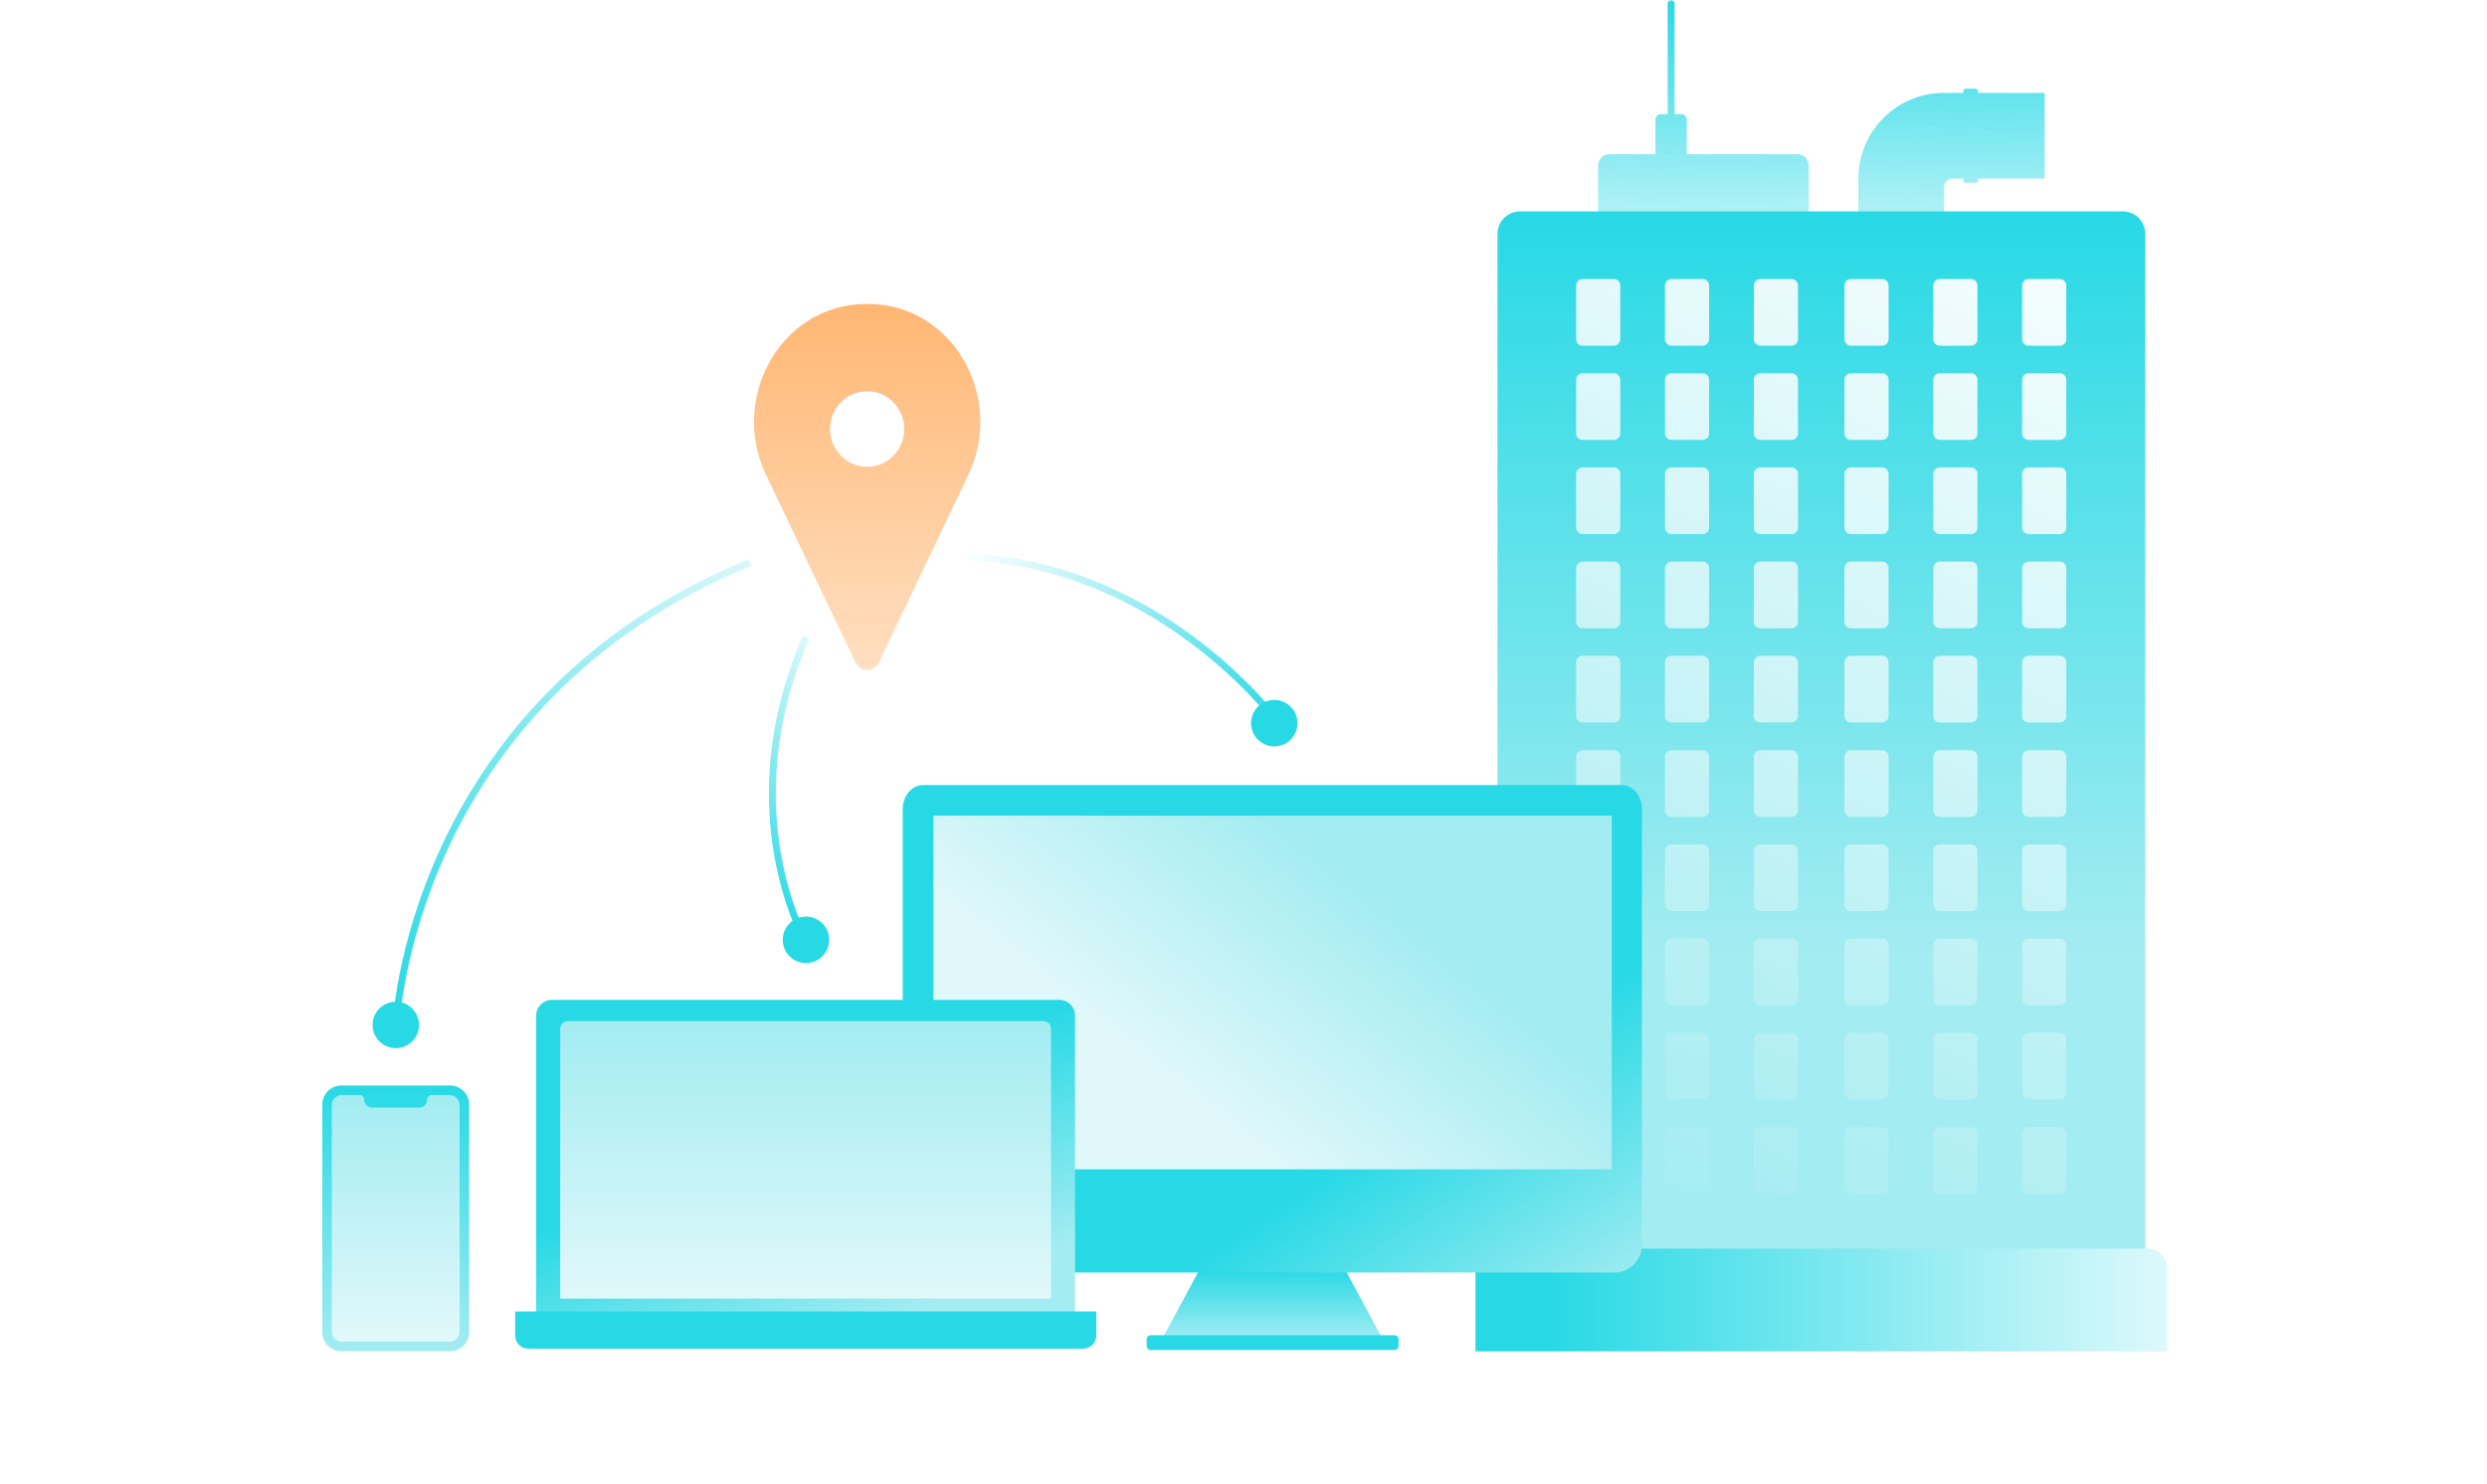
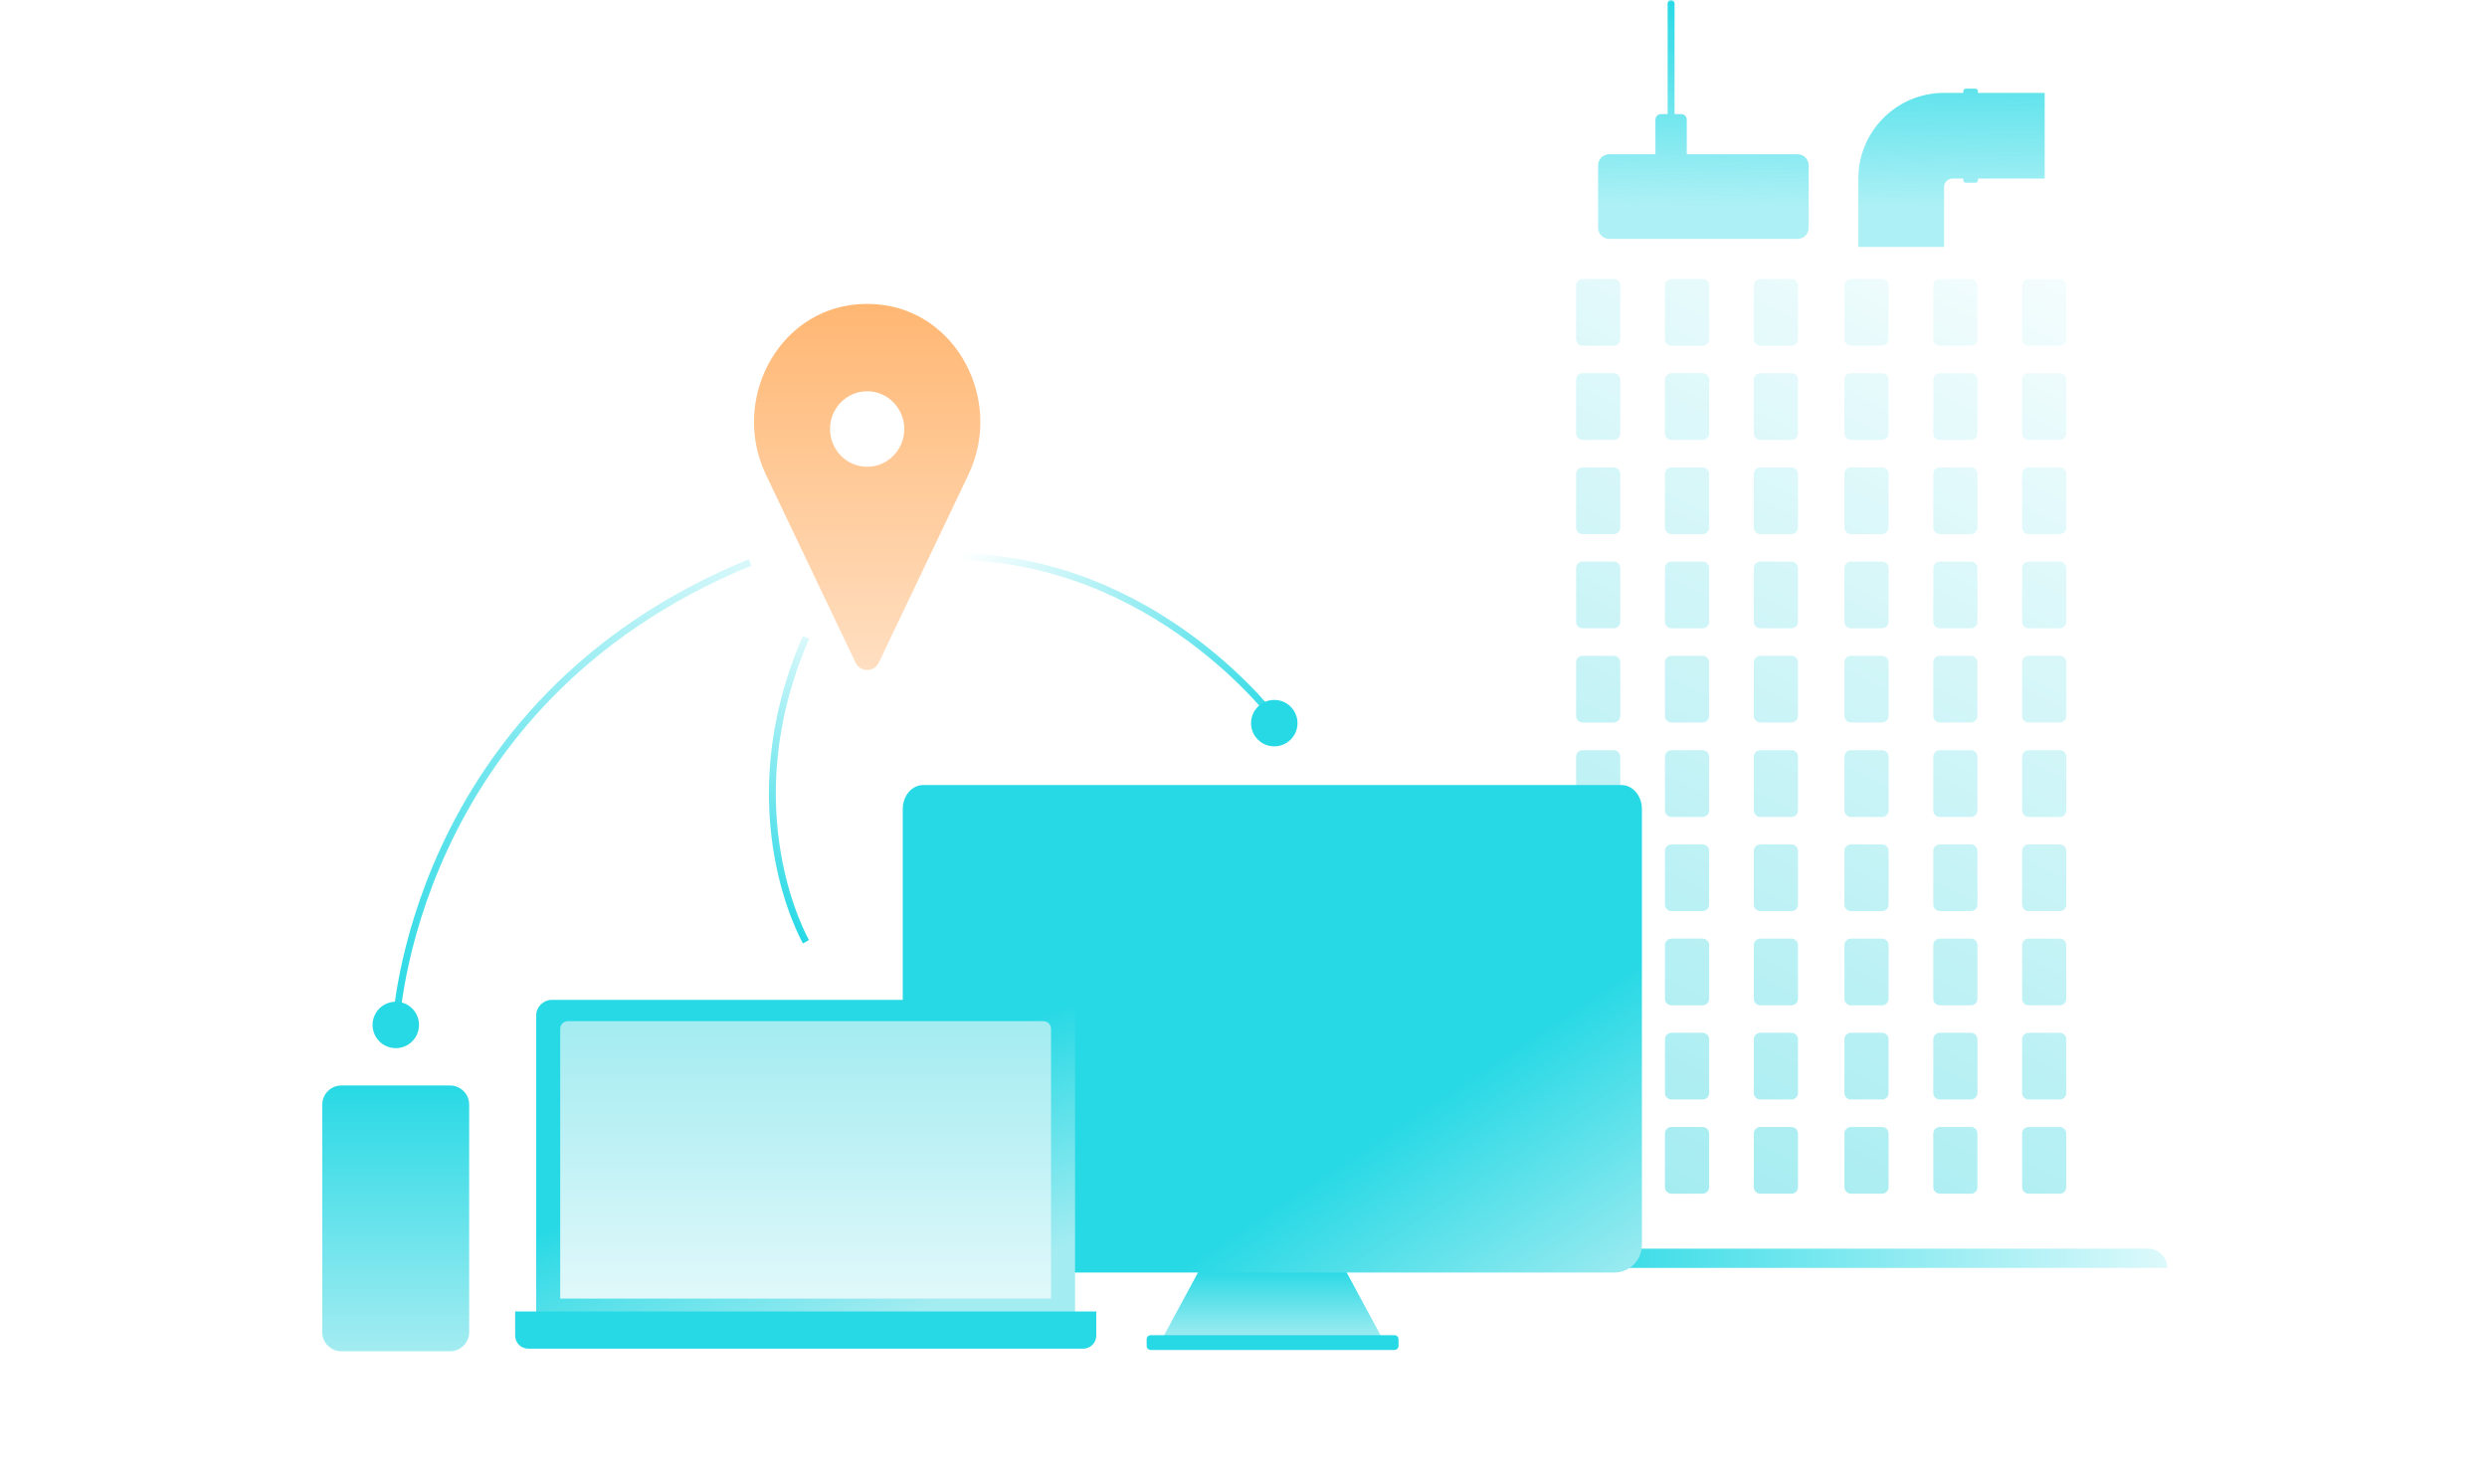
<svg xmlns="http://www.w3.org/2000/svg" width="630" height="376" viewBox="0 0 630 376" fill="none">
  <mask id="mask0_9087_43863" style="mask-type:alpha" maskUnits="userSpaceOnUse" x="0" y="0" width="630" height="376">
    <rect width="630" height="376" fill="#D9D9D9" />
  </mask>
  <g mask="url(#mask0_9087_43863)">
    <path fill-rule="evenodd" clip-rule="evenodd" d="M423.319 0C423.802 0 424.194 0.392 424.194 0.875V28.908H425.869C426.656 28.908 427.293 29.546 427.293 30.332V39.077H455.33C456.903 39.077 458.179 40.352 458.179 41.926V57.68C458.179 59.253 456.903 60.529 455.33 60.529H407.669C406.096 60.529 404.82 59.253 404.82 57.68V41.926C404.82 40.352 406.096 39.077 407.669 39.077H419.345V30.332C419.345 29.546 419.983 28.908 420.769 28.908H422.444V0.875C422.444 0.392 422.836 0 423.319 0ZM470.752 45.245C470.752 33.252 480.474 23.53 492.468 23.53H497.344V23.088C497.344 22.746 497.621 22.468 497.963 22.468H500.428C500.77 22.468 501.047 22.746 501.047 23.088V23.53H517.955V45.245L501.047 45.245V45.679C501.047 46.021 500.77 46.299 500.428 46.299H497.963C497.621 46.299 497.344 46.021 497.344 45.679V45.245L494.604 45.245C493.422 45.245 492.468 46.2 492.468 47.382V62.559H470.752V45.245Z" fill="url(#paint0_linear_9087_43863)" />
-     <path d="M537.731 53.559H385.034C381.887 53.559 379.336 56.109 379.336 59.256V330.998C379.336 334.145 381.887 336.696 385.034 336.696H537.731C540.877 336.696 543.428 334.145 543.428 330.998V59.256C543.428 56.109 540.877 53.559 537.731 53.559Z" fill="url(#paint1_linear_9087_43863)" />
-     <path d="M378.655 316.354H544.115C546.807 316.354 549.001 318.54 549.001 321.239V342.392H373.77V321.239C373.77 318.547 375.956 316.354 378.655 316.354Z" fill="url(#paint2_linear_9087_43863)" />
+     <path d="M378.655 316.354H544.115C546.807 316.354 549.001 318.54 549.001 321.239H373.77V321.239C373.77 318.547 375.956 316.354 378.655 316.354Z" fill="url(#paint2_linear_9087_43863)" />
    <path fill-rule="evenodd" clip-rule="evenodd" d="M476.767 70.691H468.87C467.962 70.691 467.225 71.428 467.225 72.337V85.944C467.225 86.853 467.962 87.589 468.87 87.589H476.767C477.676 87.589 478.412 86.853 478.412 85.944V72.337C478.412 71.428 477.676 70.691 476.767 70.691ZM400.903 70.691H408.8C409.709 70.691 410.445 71.428 410.445 72.337V85.944C410.445 86.853 409.709 87.589 408.8 87.589H400.903C399.994 87.589 399.258 86.853 399.258 85.944V72.337C399.258 71.428 399.994 70.691 400.903 70.691ZM400.903 190.075H408.8C409.709 190.075 410.445 190.811 410.445 191.72V205.327C410.445 206.236 409.709 206.973 408.8 206.973H400.903C399.994 206.973 399.258 206.236 399.258 205.327V191.72C399.258 190.811 399.994 190.075 400.903 190.075ZM468.87 190.075H476.767C477.676 190.075 478.412 190.811 478.412 191.72V205.327C478.412 206.236 477.676 206.973 476.767 206.973H468.87C467.962 206.973 467.225 206.236 467.225 205.327V191.72C467.225 190.811 467.962 190.075 468.87 190.075ZM431.307 70.691H423.41C422.502 70.691 421.765 71.428 421.765 72.337V85.944C421.765 86.853 422.502 87.589 423.41 87.589H431.307C432.216 87.589 432.953 86.853 432.953 85.944V72.337C432.953 71.428 432.216 70.691 431.307 70.691ZM423.41 190.075H431.307C432.216 190.075 432.953 190.811 432.953 191.72V205.327C432.953 206.236 432.216 206.973 431.307 206.973H423.41C422.502 206.973 421.765 206.236 421.765 205.327V191.72C421.765 190.811 422.502 190.075 423.41 190.075ZM499.275 70.691H491.378C490.469 70.691 489.733 71.428 489.733 72.337V85.944C489.733 86.853 490.469 87.589 491.378 87.589H499.275C500.183 87.589 500.92 86.853 500.92 85.944V72.337C500.92 71.428 500.183 70.691 499.275 70.691ZM491.378 190.075H499.275C500.183 190.075 500.92 190.811 500.92 191.72V205.327C500.92 206.236 500.183 206.973 499.275 206.973H491.378C490.469 206.973 489.733 206.236 489.733 205.327V191.72C489.733 190.811 490.469 190.075 491.378 190.075ZM453.815 70.691H445.918C445.009 70.691 444.273 71.428 444.273 72.337V85.944C444.273 86.853 445.009 87.589 445.918 87.589H453.815C454.723 87.589 455.46 86.853 455.46 85.944V72.337C455.46 71.428 454.723 70.691 453.815 70.691ZM445.918 190.075H453.815C454.723 190.075 455.46 190.811 455.46 191.72V205.327C455.46 206.236 454.723 206.973 453.815 206.973H445.918C445.009 206.973 444.273 206.236 444.273 205.327V191.72C444.273 190.811 445.009 190.075 445.918 190.075ZM521.782 70.691H513.885C512.977 70.691 512.24 71.428 512.24 72.337V85.944C512.24 86.853 512.977 87.589 513.885 87.589H521.782C522.691 87.589 523.427 86.853 523.427 85.944V72.337C523.427 71.428 522.691 70.691 521.782 70.691ZM513.885 190.075H521.782C522.691 190.075 523.427 190.811 523.427 191.72V205.327C523.427 206.236 522.691 206.973 521.782 206.973H513.885C512.977 206.973 512.24 206.236 512.24 205.327V191.72C512.24 190.811 512.977 190.075 513.885 190.075ZM408.8 94.556H400.903C399.994 94.556 399.258 95.292 399.258 96.201V109.808C399.258 110.717 399.994 111.454 400.903 111.454H408.8C409.709 111.454 410.445 110.717 410.445 109.808V96.201C410.445 95.292 409.709 94.556 408.8 94.556ZM400.903 213.937H408.8C409.709 213.937 410.445 214.674 410.445 215.582V229.189C410.445 230.098 409.709 230.835 408.8 230.835H400.903C399.994 230.835 399.258 230.098 399.258 229.189V215.582C399.258 214.674 399.994 213.937 400.903 213.937ZM476.767 94.556H468.87C467.962 94.556 467.225 95.292 467.225 96.201V109.808C467.225 110.717 467.962 111.454 468.87 111.454H476.767C477.676 111.454 478.412 110.717 478.412 109.808V96.201C478.412 95.292 477.676 94.556 476.767 94.556ZM468.87 213.937H476.767C477.676 213.937 478.412 214.674 478.412 215.582V229.189C478.412 230.098 477.676 230.835 476.767 230.835H468.87C467.962 230.835 467.225 230.098 467.225 229.189V215.582C467.225 214.674 467.962 213.937 468.87 213.937ZM431.307 94.556H423.41C422.502 94.556 421.765 95.292 421.765 96.201V109.808C421.765 110.717 422.502 111.454 423.41 111.454H431.307C432.216 111.454 432.953 110.717 432.953 109.808V96.201C432.953 95.292 432.216 94.556 431.307 94.556ZM423.41 213.937H431.307C432.216 213.937 432.953 214.674 432.953 215.582V229.189C432.953 230.098 432.216 230.835 431.307 230.835H423.41C422.502 230.835 421.765 230.098 421.765 229.189V215.582C421.765 214.674 422.502 213.937 423.41 213.937ZM499.275 94.556H491.378C490.469 94.556 489.733 95.292 489.733 96.201V109.808C489.733 110.717 490.469 111.454 491.378 111.454H499.275C500.183 111.454 500.92 110.717 500.92 109.808V96.201C500.92 95.292 500.183 94.556 499.275 94.556ZM491.378 213.937H499.275C500.183 213.937 500.92 214.674 500.92 215.582V229.189C500.92 230.098 500.183 230.835 499.275 230.835H491.378C490.469 230.835 489.733 230.098 489.733 229.189V215.582C489.733 214.674 490.469 213.937 491.378 213.937ZM453.815 94.556H445.918C445.009 94.556 444.273 95.292 444.273 96.201V109.808C444.273 110.717 445.009 111.454 445.918 111.454H453.815C454.723 111.454 455.46 110.717 455.46 109.808V96.201C455.46 95.292 454.723 94.556 453.815 94.556ZM445.918 213.937H453.815C454.723 213.937 455.46 214.674 455.46 215.582V229.189C455.46 230.098 454.723 230.835 453.815 230.835H445.918C445.009 230.835 444.273 230.098 444.273 229.189V215.582C444.273 214.674 445.009 213.937 445.918 213.937ZM521.782 94.556H513.885C512.977 94.556 512.24 95.292 512.24 96.201V109.808C512.24 110.717 512.977 111.454 513.885 111.454H521.782C522.691 111.454 523.427 110.717 523.427 109.808V96.201C523.427 95.292 522.691 94.556 521.782 94.556ZM513.885 213.937H521.782C522.691 213.937 523.427 214.674 523.427 215.582V229.189C523.427 230.098 522.691 230.835 521.782 230.835H513.885C512.977 230.835 512.24 230.098 512.24 229.189V215.582C512.24 214.674 512.977 213.937 513.885 213.937ZM408.8 118.419H400.903C399.994 118.419 399.258 119.156 399.258 120.064V133.672C399.258 134.58 399.994 135.317 400.903 135.317H408.8C409.709 135.317 410.445 134.58 410.445 133.672V120.064C410.445 119.156 409.709 118.419 408.8 118.419ZM400.903 237.803H408.8C409.709 237.803 410.445 238.54 410.445 239.449V253.056C410.445 253.965 409.709 254.701 408.8 254.701H400.903C399.994 254.701 399.258 253.965 399.258 253.056V239.449C399.258 238.54 399.994 237.803 400.903 237.803ZM476.767 118.419H468.87C467.962 118.419 467.225 119.156 467.225 120.064V133.672C467.225 134.58 467.962 135.317 468.87 135.317H476.767C477.676 135.317 478.412 134.58 478.412 133.672V120.064C478.412 119.156 477.676 118.419 476.767 118.419ZM468.87 237.803H476.767C477.676 237.803 478.412 238.54 478.412 239.449V253.056C478.412 253.965 477.676 254.701 476.767 254.701H468.87C467.962 254.701 467.225 253.965 467.225 253.056V239.449C467.225 238.54 467.962 237.803 468.87 237.803ZM431.307 118.419H423.41C422.502 118.419 421.765 119.156 421.765 120.064V133.672C421.765 134.58 422.502 135.317 423.41 135.317H431.307C432.216 135.317 432.953 134.58 432.953 133.672V120.064C432.953 119.156 432.216 118.419 431.307 118.419ZM423.41 237.803H431.307C432.216 237.803 432.953 238.54 432.953 239.449V253.056C432.953 253.965 432.216 254.701 431.307 254.701H423.41C422.502 254.701 421.765 253.965 421.765 253.056V239.449C421.765 238.54 422.502 237.803 423.41 237.803ZM499.275 118.419H491.378C490.469 118.419 489.733 119.156 489.733 120.064V133.672C489.733 134.58 490.469 135.317 491.378 135.317H499.275C500.183 135.317 500.92 134.58 500.92 133.672V120.064C500.92 119.156 500.183 118.419 499.275 118.419ZM491.378 237.803H499.275C500.183 237.803 500.92 238.54 500.92 239.449V253.056C500.92 253.965 500.183 254.701 499.275 254.701H491.378C490.469 254.701 489.733 253.965 489.733 253.056V239.449C489.733 238.54 490.469 237.803 491.378 237.803ZM453.815 118.419H445.918C445.009 118.419 444.273 119.156 444.273 120.064V133.672C444.273 134.58 445.009 135.317 445.918 135.317H453.815C454.723 135.317 455.46 134.58 455.46 133.672V120.064C455.46 119.156 454.723 118.419 453.815 118.419ZM445.918 237.803H453.815C454.723 237.803 455.46 238.54 455.46 239.449V253.056C455.46 253.965 454.723 254.701 453.815 254.701H445.918C445.009 254.701 444.273 253.965 444.273 253.056V239.449C444.273 238.54 445.009 237.803 445.918 237.803ZM521.782 118.419H513.885C512.977 118.419 512.24 119.156 512.24 120.064V133.672C512.24 134.58 512.977 135.317 513.885 135.317H521.782C522.691 135.317 523.427 134.58 523.427 133.672V120.064C523.427 119.156 522.691 118.419 521.782 118.419ZM513.885 237.803H521.782C522.691 237.803 523.427 238.54 523.427 239.449V253.056C523.427 253.965 522.691 254.701 521.782 254.701H513.885C512.977 254.701 512.24 253.965 512.24 253.056V239.449C512.24 238.54 512.977 237.803 513.885 237.803ZM408.8 142.283H400.903C399.994 142.283 399.258 143.02 399.258 143.929V157.536C399.258 158.445 399.994 159.181 400.903 159.181H408.8C409.709 159.181 410.445 158.445 410.445 157.536V143.929C410.445 143.02 409.709 142.283 408.8 142.283ZM400.903 261.667H408.8C409.709 261.667 410.445 262.403 410.445 263.312V276.919C410.445 277.828 409.709 278.564 408.8 278.564H400.903C399.994 278.564 399.258 277.828 399.258 276.919V263.312C399.258 262.403 399.994 261.667 400.903 261.667ZM476.767 142.283H468.87C467.962 142.283 467.225 143.02 467.225 143.929V157.536C467.225 158.445 467.962 159.181 468.87 159.181H476.767C477.676 159.181 478.412 158.445 478.412 157.536V143.929C478.412 143.02 477.676 142.283 476.767 142.283ZM468.87 261.667H476.767C477.676 261.667 478.412 262.403 478.412 263.312V276.919C478.412 277.828 477.676 278.564 476.767 278.564H468.87C467.962 278.564 467.225 277.828 467.225 276.919V263.312C467.225 262.403 467.962 261.667 468.87 261.667ZM431.307 142.283H423.41C422.502 142.283 421.765 143.02 421.765 143.929V157.536C421.765 158.445 422.502 159.181 423.41 159.181H431.307C432.216 159.181 432.953 158.445 432.953 157.536V143.929C432.953 143.02 432.216 142.283 431.307 142.283ZM423.41 261.667H431.307C432.216 261.667 432.953 262.403 432.953 263.312V276.919C432.953 277.828 432.216 278.564 431.307 278.564H423.41C422.502 278.564 421.765 277.828 421.765 276.919V263.312C421.765 262.403 422.502 261.667 423.41 261.667ZM499.275 142.283H491.378C490.469 142.283 489.733 143.02 489.733 143.929V157.536C489.733 158.445 490.469 159.181 491.378 159.181H499.275C500.183 159.181 500.92 158.445 500.92 157.536V143.929C500.92 143.02 500.183 142.283 499.275 142.283ZM491.378 261.667H499.275C500.183 261.667 500.92 262.403 500.92 263.312V276.919C500.92 277.828 500.183 278.564 499.275 278.564H491.378C490.469 278.564 489.733 277.828 489.733 276.919V263.312C489.733 262.403 490.469 261.667 491.378 261.667ZM453.815 142.283H445.918C445.009 142.283 444.273 143.02 444.273 143.929V157.536C444.273 158.445 445.009 159.181 445.918 159.181H453.815C454.723 159.181 455.46 158.445 455.46 157.536V143.929C455.46 143.02 454.723 142.283 453.815 142.283ZM445.918 261.667H453.815C454.723 261.667 455.46 262.403 455.46 263.312V276.919C455.46 277.828 454.723 278.564 453.815 278.564H445.918C445.009 278.564 444.273 277.828 444.273 276.919V263.312C444.273 262.403 445.009 261.667 445.918 261.667ZM521.782 142.283H513.885C512.977 142.283 512.24 143.02 512.24 143.929V157.536C512.24 158.445 512.977 159.181 513.885 159.181H521.782C522.691 159.181 523.427 158.445 523.427 157.536V143.929C523.427 143.02 522.691 142.283 521.782 142.283ZM513.885 261.667H521.782C522.691 261.667 523.427 262.403 523.427 263.312V276.919C523.427 277.828 522.691 278.564 521.782 278.564H513.885C512.977 278.564 512.24 277.828 512.24 276.919V263.312C512.24 262.403 512.977 261.667 513.885 261.667ZM408.8 166.148H400.903C399.994 166.148 399.258 166.884 399.258 167.793V181.4C399.258 182.309 399.994 183.045 400.903 183.045H408.8C409.709 183.045 410.445 182.309 410.445 181.4V167.793C410.445 166.884 409.709 166.148 408.8 166.148ZM400.903 285.532H408.8C409.709 285.532 410.445 286.269 410.445 287.177V300.785C410.445 301.693 409.709 302.43 408.8 302.43H400.903C399.994 302.43 399.258 301.693 399.258 300.785V287.177C399.258 286.269 399.994 285.532 400.903 285.532ZM476.767 166.148H468.87C467.962 166.148 467.225 166.884 467.225 167.793V181.4C467.225 182.309 467.962 183.045 468.87 183.045H476.767C477.676 183.045 478.412 182.309 478.412 181.4V167.793C478.412 166.884 477.676 166.148 476.767 166.148ZM468.87 285.532H476.767C477.676 285.532 478.412 286.269 478.412 287.177V300.785C478.412 301.693 477.676 302.43 476.767 302.43H468.87C467.962 302.43 467.225 301.693 467.225 300.785V287.177C467.225 286.269 467.962 285.532 468.87 285.532ZM431.307 166.148H423.41C422.502 166.148 421.765 166.884 421.765 167.793V181.4C421.765 182.309 422.502 183.045 423.41 183.045H431.307C432.216 183.045 432.953 182.309 432.953 181.4V167.793C432.953 166.884 432.216 166.148 431.307 166.148ZM423.41 285.532H431.307C432.216 285.532 432.953 286.269 432.953 287.177V300.785C432.953 301.693 432.216 302.43 431.307 302.43H423.41C422.502 302.43 421.765 301.693 421.765 300.785V287.177C421.765 286.269 422.502 285.532 423.41 285.532ZM499.275 166.148H491.378C490.469 166.148 489.733 166.884 489.733 167.793V181.4C489.733 182.309 490.469 183.045 491.378 183.045H499.275C500.183 183.045 500.92 182.309 500.92 181.4V167.793C500.92 166.884 500.183 166.148 499.275 166.148ZM491.378 285.532H499.275C500.183 285.532 500.92 286.269 500.92 287.177V300.785C500.92 301.693 500.183 302.43 499.275 302.43H491.378C490.469 302.43 489.733 301.693 489.733 300.785V287.177C489.733 286.269 490.469 285.532 491.378 285.532ZM453.815 166.148H445.918C445.009 166.148 444.273 166.884 444.273 167.793V181.4C444.273 182.309 445.009 183.045 445.918 183.045H453.815C454.723 183.045 455.46 182.309 455.46 181.4V167.793C455.46 166.884 454.723 166.148 453.815 166.148ZM445.918 285.532H453.815C454.723 285.532 455.46 286.269 455.46 287.177V300.785C455.46 301.693 454.723 302.43 453.815 302.43H445.918C445.009 302.43 444.273 301.693 444.273 300.785V287.177C444.273 286.269 445.009 285.532 445.918 285.532ZM521.782 166.148H513.885C512.977 166.148 512.24 166.884 512.24 167.793V181.4C512.24 182.309 512.977 183.045 513.885 183.045H521.782C522.691 183.045 523.427 182.309 523.427 181.4V167.793C523.427 166.884 522.691 166.148 521.782 166.148ZM513.885 285.532H521.782C522.691 285.532 523.427 286.269 523.427 287.177V300.785C523.427 301.693 522.691 302.43 521.782 302.43H513.885C512.977 302.43 512.24 301.693 512.24 300.785V287.177C512.24 286.269 512.977 285.532 513.885 285.532Z" fill="url(#paint3_linear_9087_43863)" />
-     <circle cx="204.171" cy="238.11" r="5.882" fill="#27D9E5" />
    <circle cx="322.796" cy="183.214" r="5.882" fill="#27D9E5" />
    <circle cx="100.261" cy="259.677" r="5.882" fill="#27D9E5" />
    <path d="M294.363 339.259L303.894 321.613H340.718L350.241 339.259H294.363Z" fill="url(#paint4_linear_9087_43863)" />
    <path d="M233.858 198.895H410.749C413.602 198.895 415.923 201.622 415.923 204.978V315.413C415.923 319.279 412.789 322.413 408.923 322.413H235.684C231.818 322.413 228.684 319.279 228.684 315.413V204.978C228.684 201.622 231.004 198.895 233.858 198.895Z" fill="url(#paint5_linear_9087_43863)" />
    <g filter="url(#filter0_b_9087_43863)">
-       <path d="M408.293 296.26V206.664H236.452V296.26H408.293Z" fill="url(#paint6_linear_9087_43863)" />
-     </g>
+       </g>
    <path d="M354.27 341V339.305C354.27 338.738 353.81 338.279 353.244 338.279H291.496C290.929 338.279 290.47 338.738 290.47 339.305V341C290.47 341.566 290.929 342.025 291.496 342.025H353.244C353.81 342.025 354.27 341.566 354.27 341Z" fill="#27D9E5" />
    <g filter="url(#filter1_d_9087_43863)">
      <path d="M272.328 257.252V333.058H135.828V257.252C135.828 255.083 137.639 253.32 139.867 253.32H268.288C270.517 253.32 272.328 255.083 272.328 257.252Z" fill="url(#paint7_linear_9087_43863)" />
    </g>
    <path d="M277.703 332.277V338.393C277.703 340.217 276.223 341.697 274.399 341.697H133.803C131.979 341.697 130.499 340.217 130.499 338.393V332.277H277.703Z" fill="#27D9E5" />
    <g filter="url(#filter2_b_9087_43863)">
      <path d="M266.246 260.667V329.004H141.909V260.667C141.909 259.593 142.765 258.727 143.824 258.727H264.331C265.391 258.727 266.246 259.593 266.246 260.667Z" fill="url(#paint8_linear_9087_43863)" />
    </g>
    <path d="M114.007 275.02H86.48C83.805 275.02 81.637 277.188 81.637 279.862V337.513C81.637 340.187 83.805 342.356 86.48 342.356H114.007C116.682 342.356 118.85 340.187 118.85 337.513V279.862C118.85 277.188 116.682 275.02 114.007 275.02Z" fill="url(#paint9_linear_9087_43863)" />
    <g filter="url(#filter3_b_9087_43863)">
-       <path d="M108.193 278.65C108.193 279.738 107.312 280.618 106.224 280.618H94.251C93.164 280.618 92.283 279.738 92.283 278.65C92.283 277.983 91.739 277.439 91.072 277.439H86.57C85.178 277.439 84.051 278.567 84.051 279.959V337.413C84.051 338.805 85.178 339.933 86.57 339.933H113.902C115.294 339.933 116.421 338.805 116.421 337.413V279.959C116.421 278.567 115.294 277.439 113.902 277.439H109.4C108.733 277.439 108.189 277.983 108.189 278.65H108.193Z" fill="url(#paint10_linear_9087_43863)" />
-     </g>
+       </g>
    <path d="M100.262 260.169C100.262 260.169 103.501 178 190.001 142.5" stroke="url(#paint11_linear_9087_43863)" stroke-width="1.75" />
    <path d="M204.173 238.602C204.173 238.602 185.001 205.484 204.173 161.5" stroke="url(#paint12_linear_9087_43863)" stroke-width="1.75" />
    <path d="M222.22 77.108C221.38 77.04 220.523 77 219.667 77C218.81 77 217.954 77.034 217.114 77.108C196.823 78.782 185.126 101.598 194.009 120.227L216.719 167.873C217.915 170.379 221.424 170.379 222.62 167.873L245.33 120.227C254.212 101.598 242.51 78.788 222.225 77.108H222.22ZM219.667 118.259C214.472 118.259 210.261 113.976 210.261 108.692C210.261 103.408 214.472 99.126 219.667 99.126C224.862 99.126 229.072 103.408 229.072 108.692C229.072 113.976 224.862 118.259 219.667 118.259Z" fill="url(#paint13_linear_9087_43863)" />
    <path d="M323.506 182.799C323.506 182.799 292.879 141 241 141" stroke="url(#paint14_linear_9087_43863)" stroke-width="1.75" />
  </g>
  <defs>
    <filter id="filter0_b_9087_43863" x="218.953" y="189.164" width="206.84" height="124.596" color-interpolation-filters="sRGB">
      <feGaussianBlur stdDeviation="8.75" />
    </filter>
    <filter id="filter1_d_9087_43863" x="126.495" y="243.987" width="155.167" height="98.405" color-interpolation-filters="sRGB">
      <feGaussianBlur stdDeviation="4.667" />
    </filter>
    <filter id="filter2_b_9087_43863" x="124.41" y="241.227" width="159.336" height="105.277" color-interpolation-filters="sRGB">
      <feGaussianBlur stdDeviation="8.75" />
    </filter>
    <filter id="filter3_b_9087_43863" x="66.551" y="259.939" width="67.371" height="97.494" color-interpolation-filters="sRGB">
      <feGaussianBlur stdDeviation="8.75" />
    </filter>
    <linearGradient id="paint0_linear_9087_43863" x1="461.387" y1="0" x2="461.021" y2="52.318" gradientUnits="userSpaceOnUse">
      <stop stop-color="#27D9E5" />
      <stop offset="1" stop-color="#27D9E5" stop-opacity="0.38" />
    </linearGradient>
    <linearGradient id="paint1_linear_9087_43863" x1="461.382" y1="53.559" x2="461.382" y2="336.696" gradientUnits="userSpaceOnUse">
      <stop stop-color="#27D9E5" />
      <stop offset="0.664" stop-color="#A3ECF1" />
    </linearGradient>
    <linearGradient id="paint2_linear_9087_43863" x1="578.164" y1="316.534" x2="392.395" y2="316.534" gradientUnits="userSpaceOnUse">
      <stop stop-color="white" />
      <stop offset="1" stop-color="#27D9E5" />
    </linearGradient>
    <linearGradient id="paint3_linear_9087_43863" x1="544.345" y1="43.028" x2="412.003" y2="302.812" gradientUnits="userSpaceOnUse">
      <stop stop-color="white" />
      <stop offset="1" stop-color="#A3ECF1" />
    </linearGradient>
    <linearGradient id="paint4_linear_9087_43863" x1="322.302" y1="321.613" x2="322.302" y2="339.259" gradientUnits="userSpaceOnUse">
      <stop stop-color="#27D9E5" />
      <stop offset="1" stop-color="#A3ECF1" />
    </linearGradient>
    <linearGradient id="paint5_linear_9087_43863" x1="322.303" y1="198.895" x2="409.551" y2="330.256" gradientUnits="userSpaceOnUse">
      <stop offset="0.565" stop-color="#27D9E5" />
      <stop offset="1" stop-color="#A3ECF1" />
    </linearGradient>
    <linearGradient id="paint6_linear_9087_43863" x1="322.792" y1="206.917" x2="263.973" y2="280.75" gradientUnits="userSpaceOnUse">
      <stop stop-color="#A3ECF1" />
      <stop offset="0.741" stop-color="#E1F8FA" />
    </linearGradient>
    <linearGradient id="paint7_linear_9087_43863" x1="247.311" y1="250.364" x2="283.092" y2="333.2" gradientUnits="userSpaceOnUse">
      <stop offset="0.144" stop-color="#27D9E5" />
      <stop offset="0.763" stop-color="#A3ECF1" />
    </linearGradient>
    <linearGradient id="paint8_linear_9087_43863" x1="203.928" y1="258.716" x2="203.928" y2="329.405" gradientUnits="userSpaceOnUse">
      <stop stop-color="#A3ECF1" />
      <stop offset="1" stop-color="#E1F8FA" />
    </linearGradient>
    <linearGradient id="paint9_linear_9087_43863" x1="100.243" y1="275.02" x2="100.243" y2="342.356" gradientUnits="userSpaceOnUse">
      <stop stop-color="#27D9E5" />
      <stop offset="1" stop-color="#A3ECF1" />
    </linearGradient>
    <linearGradient id="paint10_linear_9087_43863" x1="100.236" y1="277.439" x2="100.236" y2="339.933" gradientUnits="userSpaceOnUse">
      <stop stop-color="#A3ECF1" />
      <stop offset="1" stop-color="#E1F8FA" />
    </linearGradient>
    <linearGradient id="paint11_linear_9087_43863" x1="100.262" y1="259.677" x2="227.702" y2="135.178" gradientUnits="userSpaceOnUse">
      <stop stop-color="#27D9E5" />
      <stop offset="1" stop-color="#27D9E5" stop-opacity="0" />
    </linearGradient>
    <linearGradient id="paint12_linear_9087_43863" x1="204.173" y1="238.112" x2="244.366" y2="169.49" gradientUnits="userSpaceOnUse">
      <stop stop-color="#27D9E5" />
      <stop offset="1" stop-color="#27D9E5" stop-opacity="0" />
    </linearGradient>
    <linearGradient id="paint13_linear_9087_43863" x1="219.669" y1="72.784" x2="219.669" y2="177.342" gradientUnits="userSpaceOnUse">
      <stop stop-color="#FFB56F" />
      <stop offset="1" stop-color="#FFE2C8" />
    </linearGradient>
    <linearGradient id="paint14_linear_9087_43863" x1="323.997" y1="185.74" x2="253" y2="129" gradientUnits="userSpaceOnUse">
      <stop stop-color="#27D9E5" />
      <stop offset="1" stop-color="#27D9E5" stop-opacity="0" />
    </linearGradient>
  </defs>
</svg>